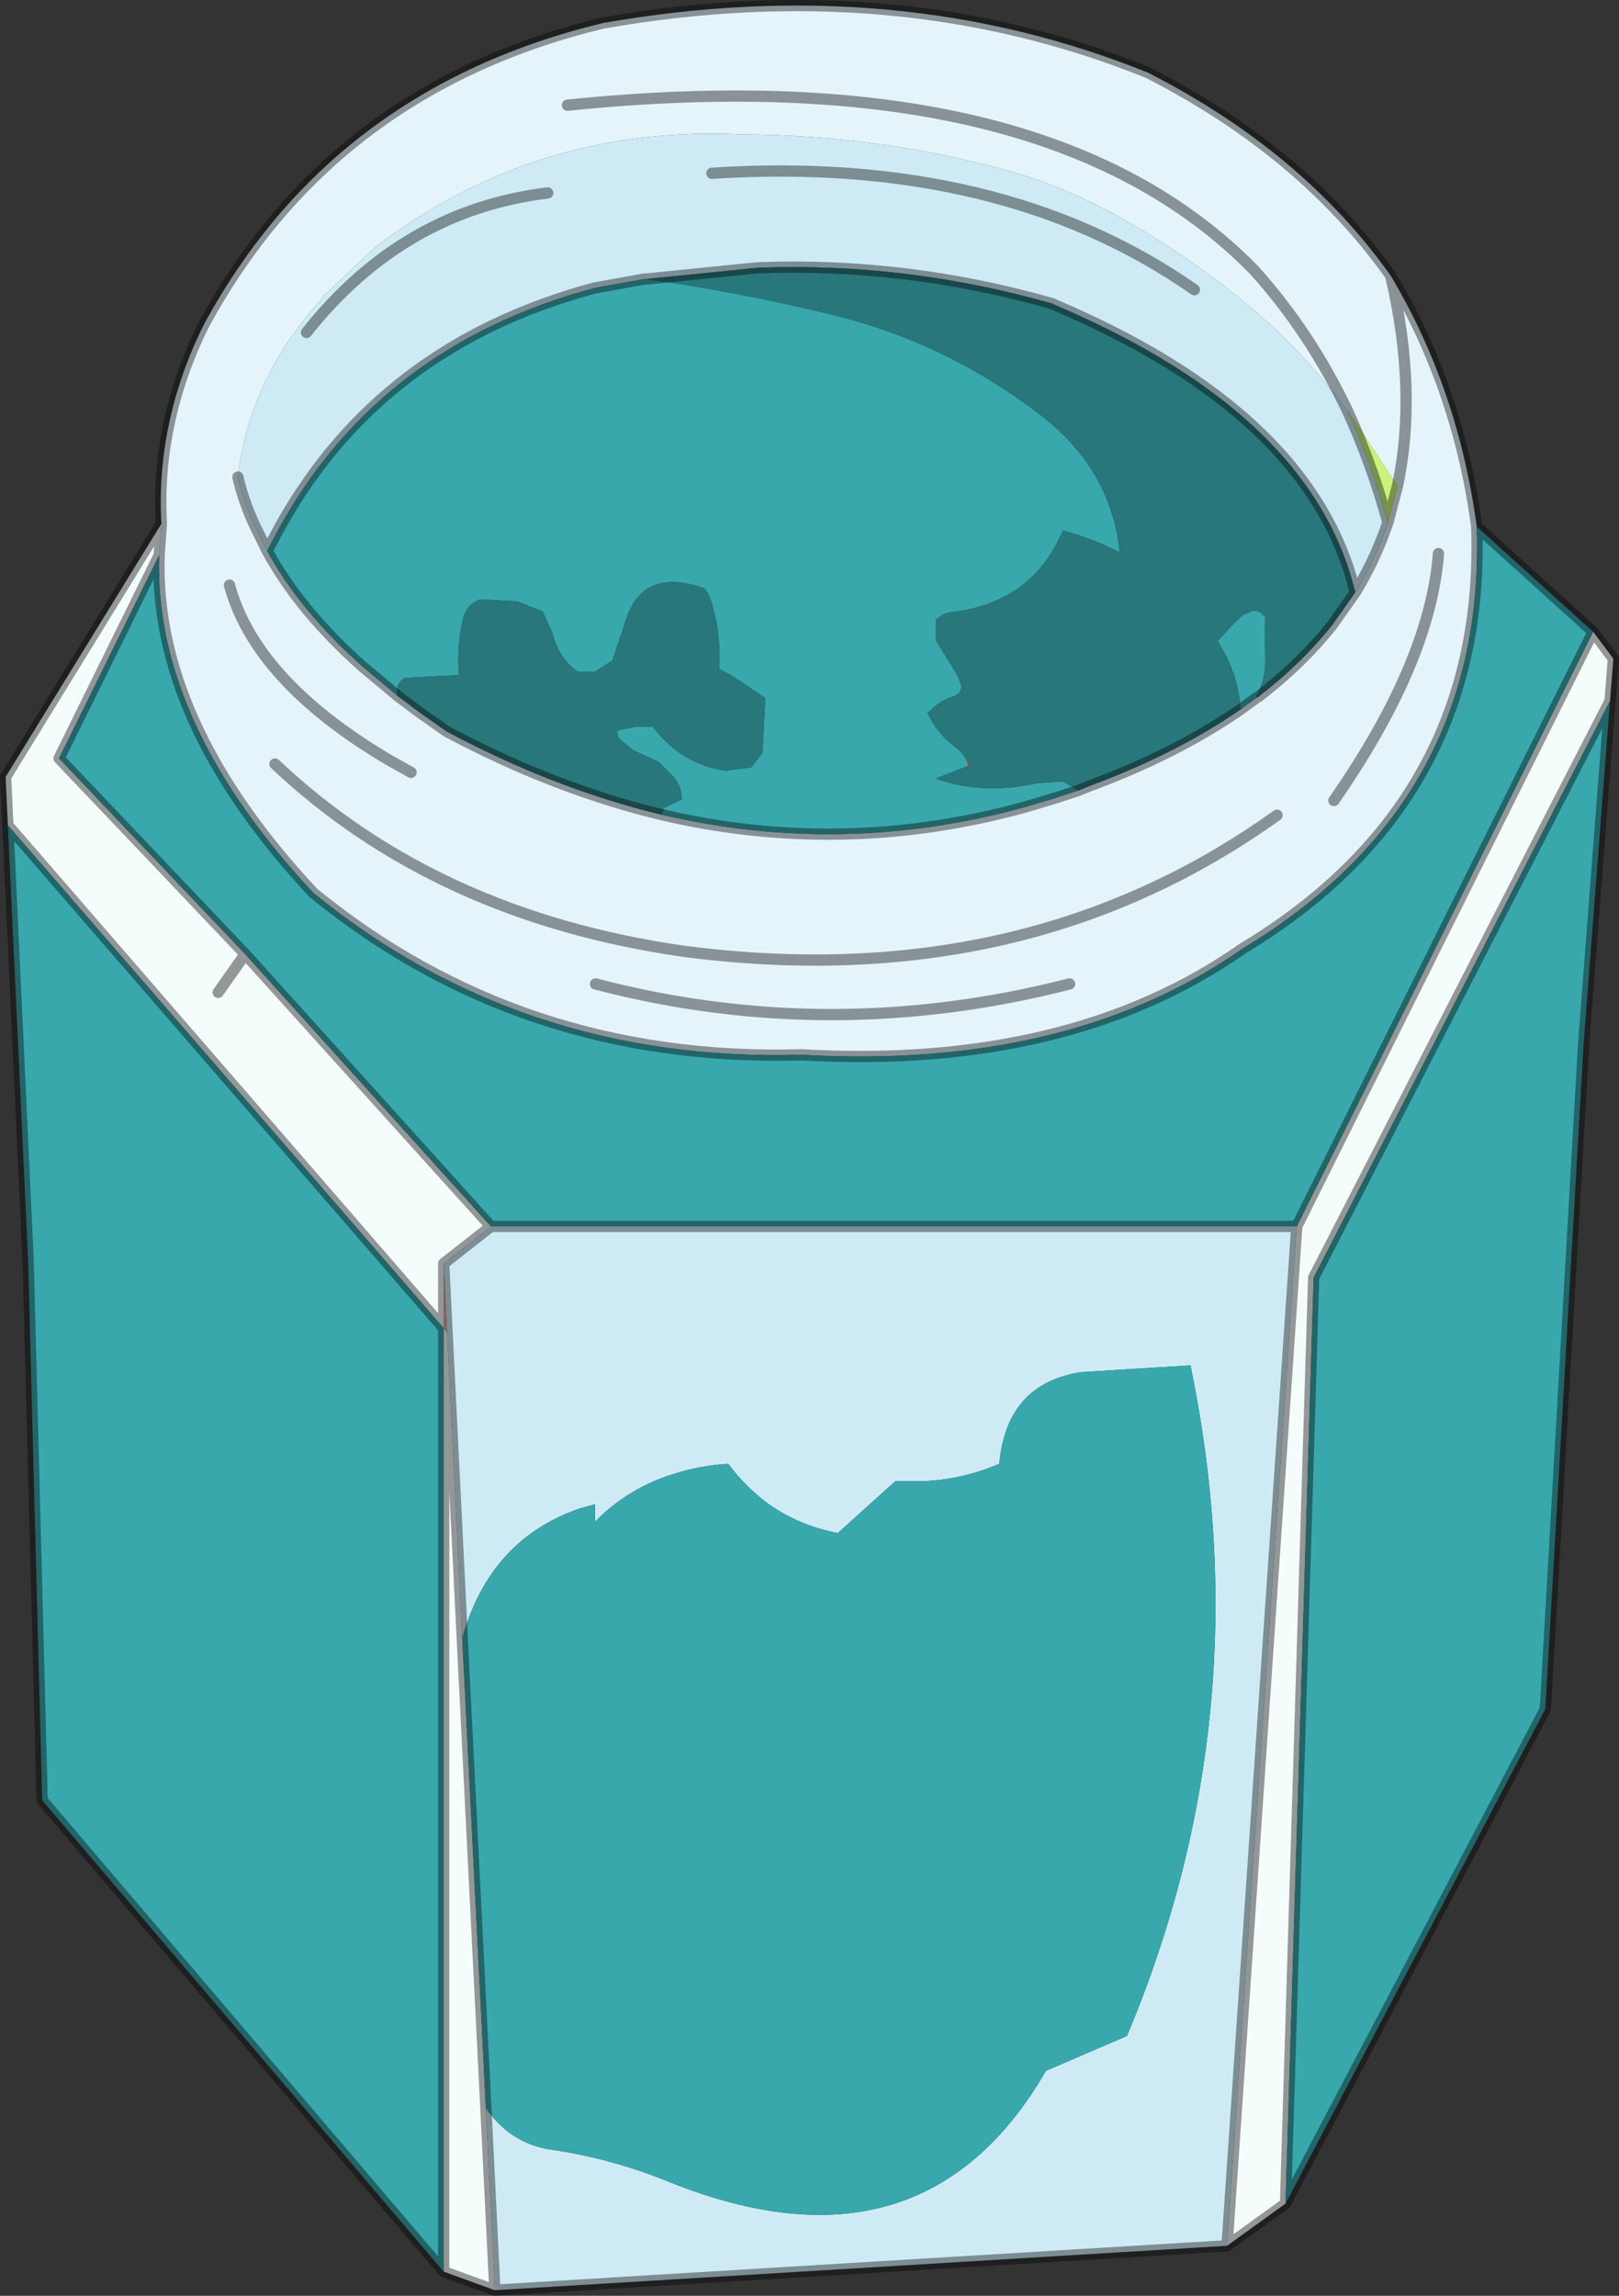
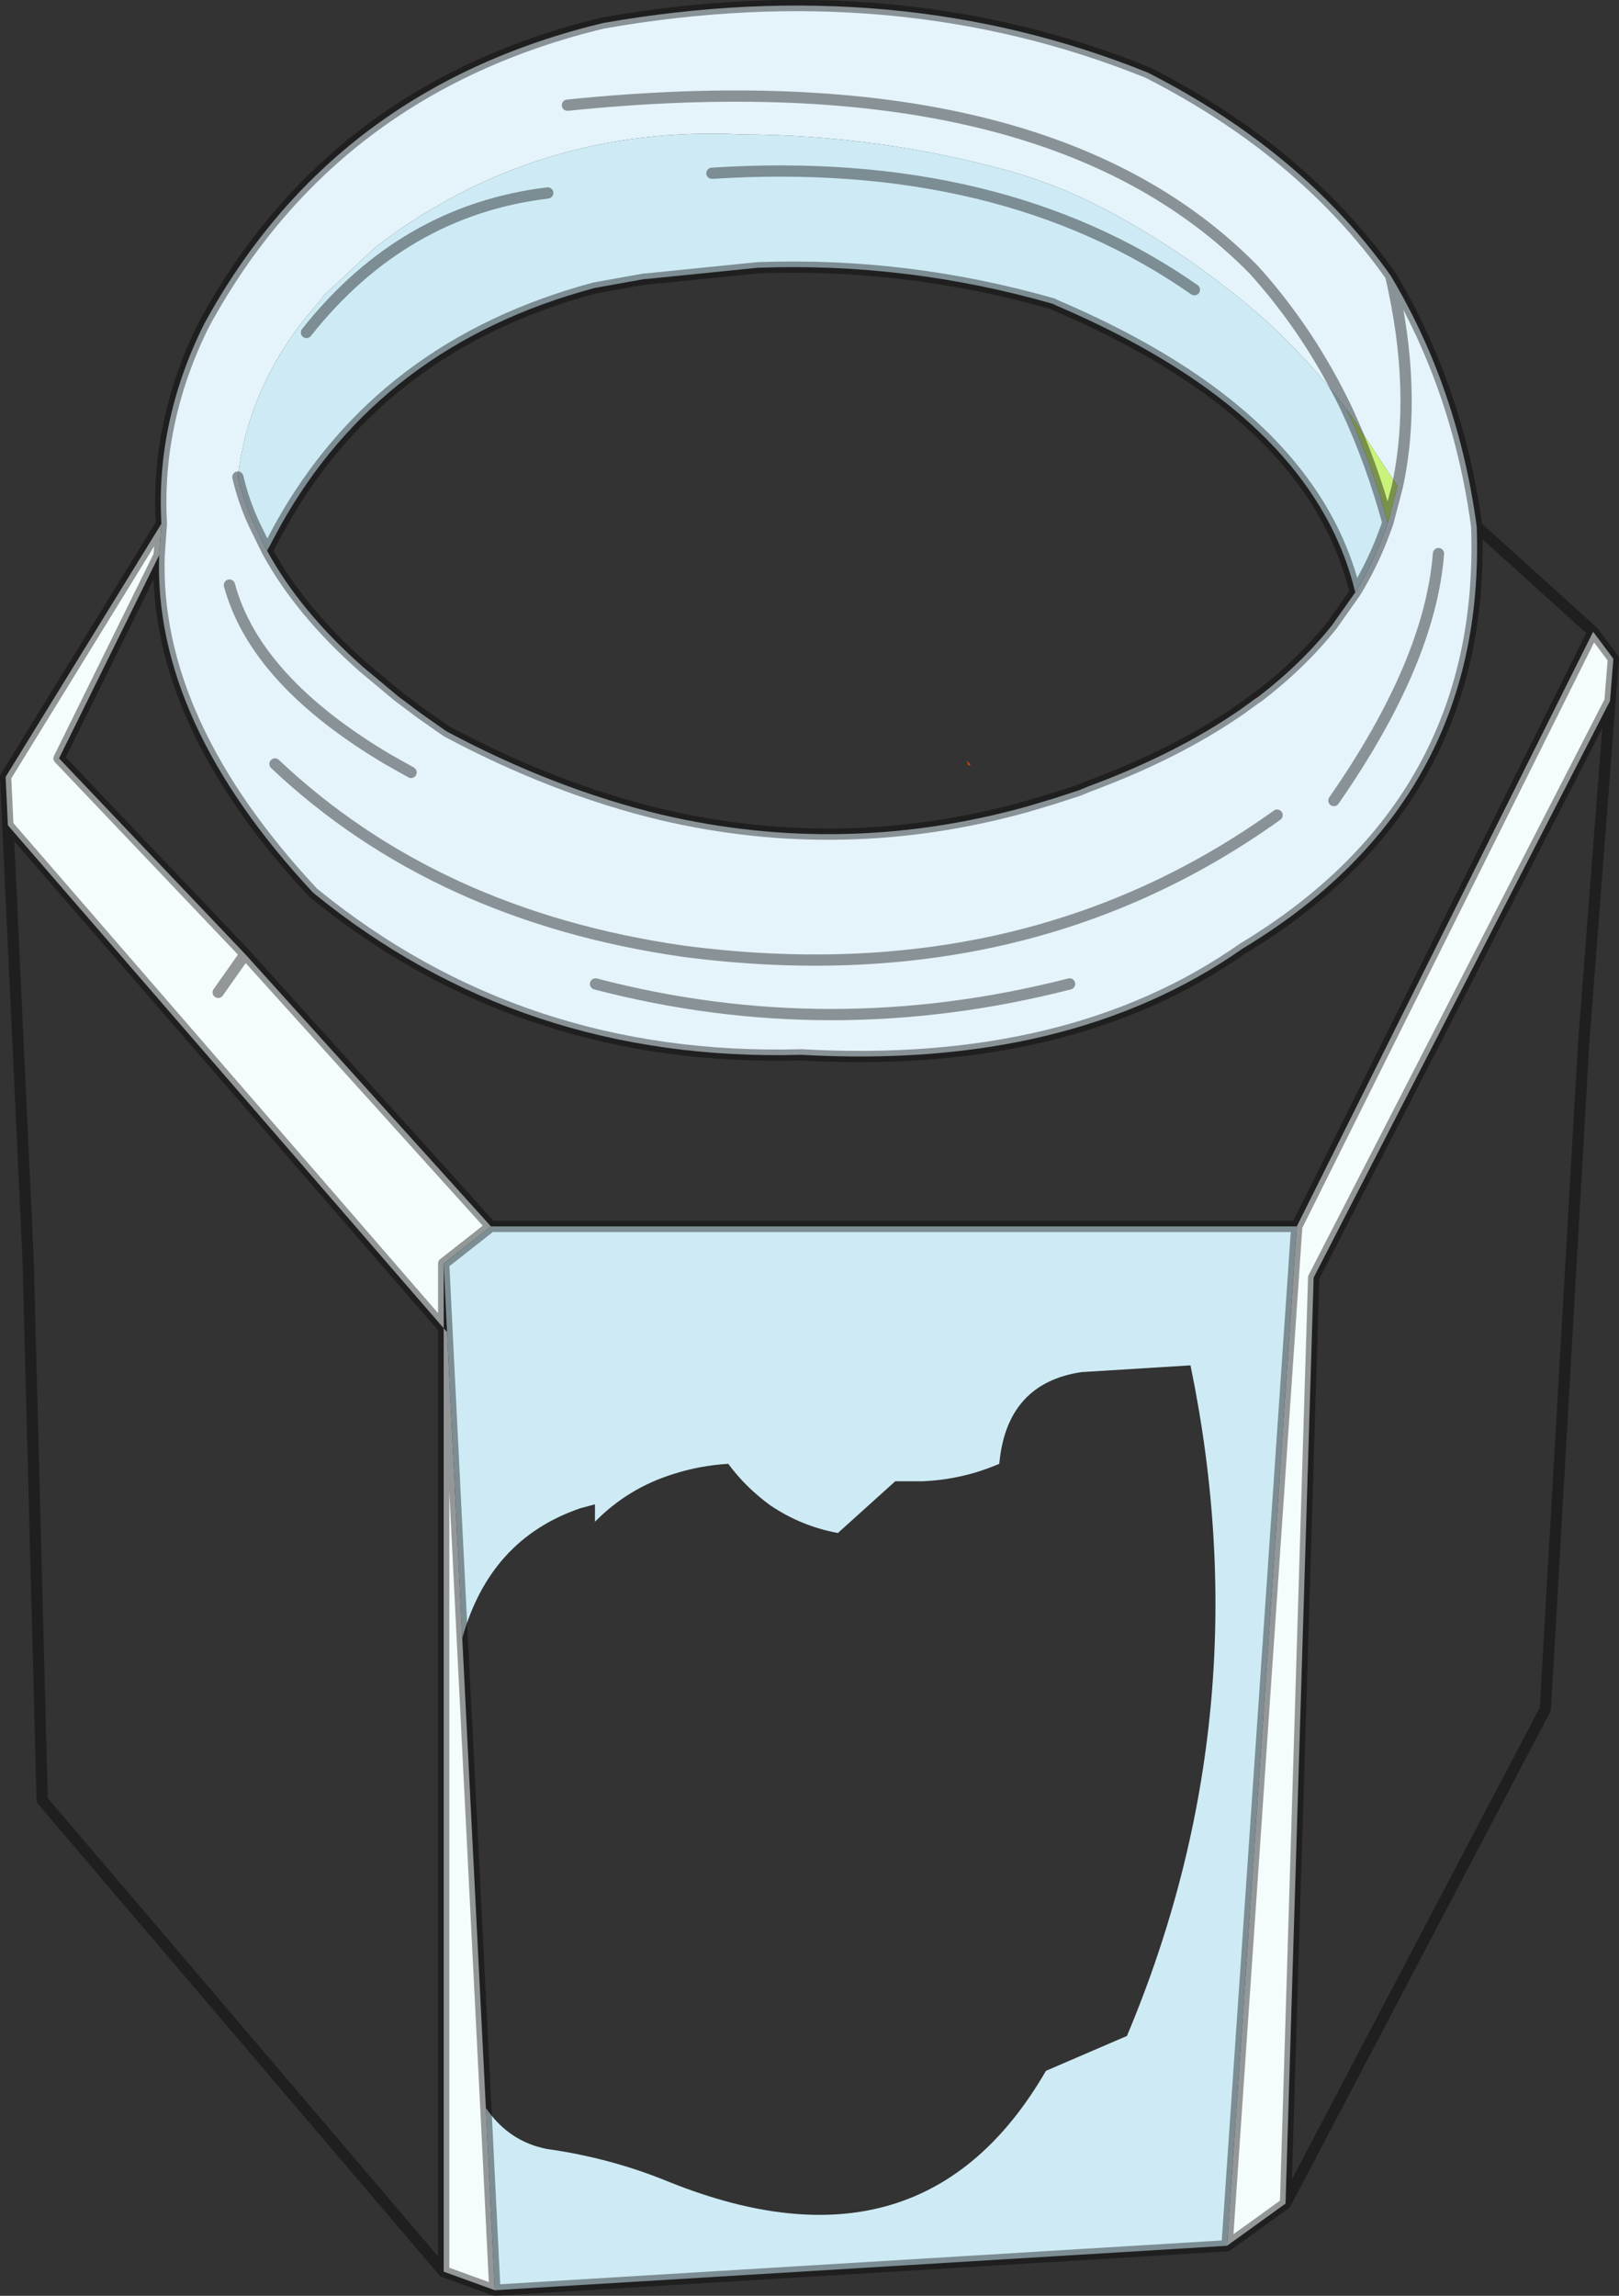
<svg xmlns="http://www.w3.org/2000/svg" xmlns:xlink="http://www.w3.org/1999/xlink" width="143.95px" height="204.05px">
  <rect width="100%" height="100%" fill="#333333" stroke="none" />
  <g transform="matrix(1, 0, 0, 1, -162.35, -128)">
    <use xlink:href="#object-0" width="143.95" height="204.05" transform="matrix(1, 0, 0, 1, 162.35, 128)" />
  </g>
  <defs>
    <g transform="matrix(1, 0, 0, 1, -162.35, -128)" id="object-0">
      <path fill-rule="evenodd" fill="#e4f4fa" stroke="none" d="M282.15 164.5Q277.45 158.2 271.35 153.55Q266.8 150 261.8 147.25Q257.05 144.6 252.1 143.2Q240.5 140 228.35 139.95Q210.05 139.05 195.75 149.95L191.1 154.3L190.8 154.75Q184.5 161.75 183.5 170.4Q184 172.55 184.95 174.6L186.1 176.95Q189 182.3 194.65 187.3L197.65 189.8L197.7 189.85L199.7 191.35L202.05 193Q211.6 198.1 221.15 200.4Q237.35 204.2 253.6 199.7L256.1 198.95L258.25 198.25L259.1 197.9Q266.95 195 272.65 191.05L274.1 190L274.2 189.95Q278.05 187 280.8 183.55L282.85 180.65Q284.5 177.95 285.55 175L285.75 174.45L286.6 171.2Q288.4 162.8 286 152.5Q278.15 141.45 264.4 134.45Q242.1 125.45 215.95 130.05Q191.9 135.85 180.5 156.8Q178.3 161.2 177.35 165.8Q176.45 170.1 176.7 174.55L176.5 177.35Q176 192.15 190.2 207.35Q208.7 222.45 233.6 221.75Q257.45 223.1 272.85 212.3Q294.5 199.25 293.65 174.8Q292 162.55 286 152.5Q288.4 162.8 286.6 171.2L282.65 165.2L282.15 164.5Q278.85 157.55 273.85 152Q255.25 133 212.8 137.35Q255.25 133 273.85 152Q278.85 157.55 282.15 164.5M198.9 196.65L196.85 195.5Q185.05 188.5 182.75 180Q185.05 188.5 196.85 195.5L198.9 196.65M275.9 200.45Q253.5 216.5 223.15 212.55Q201.1 209.4 186.8 195.9Q201.1 209.4 223.15 212.55Q253.5 216.5 275.9 200.45M257.45 215.45Q236.15 220.9 215.3 215.45Q236.15 220.9 257.45 215.45M280.95 199.15Q289.5 186.85 290.25 177.2Q289.5 186.85 280.95 199.15" />
      <path fill-rule="evenodd" fill="#ceebf5" stroke="none" d="M183.5 170.4Q184.5 161.75 190.8 154.75L191.1 154.3L195.75 149.95Q210.05 139.05 228.35 139.95Q240.5 140 252.1 143.2Q257.05 144.6 261.8 147.25Q266.8 150 271.35 153.55Q277.45 158.2 282.15 164.5Q284.3 169.15 285.75 174.45L285.55 175Q284.5 177.95 282.85 180.65Q280.3 170.05 269.2 162.2Q263.75 158.35 256.25 155.15L255.95 155Q243 151.3 229.7 151.8L219.8 152.8L219.65 152.8L215.2 153.6Q196.2 158.7 187.25 174.8L186.1 176.95L184.95 174.6Q184 172.55 183.5 170.4M201.8 240.3L206 237L277.65 237L271.45 327.6L206.35 331.55L205.55 315.35Q207.6 318.35 211 319Q216.7 319.8 221.9 321.95Q244.4 330.95 255.35 312.05L262.55 308.95Q274.6 280.3 268.2 249.35L258.5 249.95Q251.85 250.95 251.2 258.1Q247.95 259.5 244.4 259.65L241.95 259.65L236.85 264.25Q233.6 263.65 230.85 261.8Q228.65 260.2 227.1 258.1Q224.6 258.25 222.25 259Q218.2 260.25 215.25 263.25L215.25 261.7L213.95 262.05Q205.9 264.8 203.45 273.6L202.1 246.4L201.8 240.3M211.05 145.15Q198.2 146.7 189.6 157.55Q198.2 146.7 211.05 145.15M268.55 153.75Q251.35 141.75 225.65 143.4Q251.35 141.75 268.55 153.75" />
      <path fill-rule="evenodd" fill="#f5fcfc" stroke="none" d="M176.7 174.55L176.5 177.35L167.6 195.4L184.15 212.8L206 237L201.8 240.3L201.8 246.05L163.05 201.35L162.85 197.05L176.7 174.55M181.75 216.2L184.15 212.8L181.75 216.2M304 184.15L305.8 186.55L305.5 190.3L279.15 241.55L276.65 323.85L271.45 327.6L277.65 237L304 184.15M205.55 315.35L206.35 331.55L201.8 329.9L201.8 246.05L202.1 246.4L203.45 273.6L205.55 315.35" />
-       <path fill-rule="evenodd" fill="#38a8ad" stroke="none" d="M176.5 177.35Q176 192.15 190.2 207.35Q208.7 222.45 233.6 221.75Q257.45 223.1 272.85 212.3Q294.5 199.25 293.65 174.8L304 184.15L277.65 237L206 237L184.15 212.8L167.6 195.4L176.5 177.35M274.1 190L272.65 191.05Q272.45 187.75 270.6 185L271.15 184.4Q271.95 183.45 272.9 182.65L273.6 182.35Q274.2 182.15 274.6 182.6L274.85 182.85L274.8 184.5L274.8 184.65L274.85 186.45Q274.9 188.1 274.25 189.5L274.1 189.75L274.1 190M258.25 198.25L256.1 198.95L253.6 199.7Q237.35 204.2 221.15 200.4L221.4 199.8L222.95 199.05Q223 197.8 222.05 196.85L220.9 195.7L218.6 194.65L217.35 193.6L217.3 193.4Q217.1 192.9 217.55 192.85L218.85 192.6L220.4 192.6Q222.95 195.95 226.85 196.5L229.15 196.2L230.15 194.9L230.4 190.05L227.35 188L226.3 187.45Q226.5 184 225.4 180.9L225 180.3Q219.7 178.4 218.1 182.8L216.8 186.7L215.25 187.7L213.7 187.7Q212 186.45 211.45 184.2L210.6 182.35L208.35 181.45L205.75 181.3L204.95 181.3Q203.75 181.8 203.5 183.1Q202.95 185.45 203.15 188L198.3 188.25Q197.5 188.8 197.7 189.8L197.65 189.8L194.65 187.3Q189 182.3 186.1 176.95L187.25 174.8Q196.2 158.7 215.2 153.6L219.65 152.8L219.8 152.8Q228.35 154 236.85 156.1Q246.5 158.55 254.55 164.65Q261.15 169.55 261.9 177.1Q259.5 175.85 256.85 175.15Q255.7 177.85 253.75 179.6Q251.2 181.8 247.4 182.35Q246.35 182.35 245.55 183.1L245.55 184.9L247.5 188.05L247.85 189Q247.75 189.7 247.1 189.9Q245.9 190.25 245 191.25L244.8 191.3Q245.6 193.15 247.35 194.45Q248 194.95 248.3 195.6L248.45 196.05L245.55 197.2Q249.7 198.7 254.6 197.6L256.85 197.45L258.25 198.25M163.05 201.35L201.8 246.05L201.8 329.9L166.1 288L164.85 239.95L163.05 201.35M276.65 323.85L279.15 241.55L305.5 190.3L303.15 220.85L299.75 279.9L276.65 323.85M203.45 273.6Q205.9 264.8 213.95 262.05L215.25 261.7L215.25 263.25Q218.2 260.25 222.25 259Q224.6 258.25 227.1 258.1Q228.65 260.2 230.85 261.8Q233.6 263.65 236.85 264.25L241.95 259.65L244.4 259.65Q247.95 259.5 251.2 258.1Q251.85 250.95 258.5 249.95L268.2 249.35Q274.6 280.3 262.55 308.95L255.35 312.05Q244.4 330.95 221.9 321.95Q216.7 319.8 211 319Q207.6 318.35 205.55 315.35L203.45 273.6" />
      <path fill-rule="evenodd" fill="#caf37b" stroke="none" d="M286.6 171.2L285.75 174.45Q284.3 169.15 282.15 164.5L282.65 165.2L286.6 171.2" />
-       <path fill-rule="evenodd" fill="#28777b" stroke="none" d="M282.85 180.65L280.8 183.55Q278.05 187 274.2 189.95L274.1 189.75L274.25 189.5Q274.9 188.1 274.85 186.45L274.8 184.65L274.8 184.5L274.85 182.85L274.6 182.6Q274.2 182.15 273.6 182.35L272.9 182.65Q271.95 183.45 271.15 184.4L270.6 185Q272.45 187.75 272.65 191.05Q266.95 195 259.1 197.9L258.25 198.25L256.85 197.45L254.6 197.6Q249.7 198.7 245.55 197.2L248.45 196.05L248.65 195.95L248.3 195.6Q248 194.95 247.35 194.45Q245.6 193.15 244.8 191.3L245 191.25Q245.9 190.25 247.1 189.9Q247.75 189.7 247.85 189L247.5 188.05L245.55 184.9L245.55 183.1Q246.35 182.35 247.4 182.35Q251.2 181.8 253.75 179.6Q255.7 177.85 256.85 175.15Q259.5 175.85 261.9 177.1Q261.15 169.55 254.55 164.65Q246.5 158.55 236.85 156.1Q228.35 154 219.8 152.8L229.7 151.8Q243 151.3 255.95 155L256.25 155.15Q263.75 158.35 269.2 162.2Q280.3 170.05 282.85 180.65M221.15 200.4Q211.6 198.1 202.05 193L199.7 191.35L197.7 189.85L197.7 189.8Q197.5 188.8 198.3 188.25L203.15 188Q202.95 185.45 203.5 183.1Q203.75 181.8 204.95 181.3L205.75 181.3L208.35 181.45L210.6 182.35L211.45 184.2Q212 186.45 213.7 187.7L215.25 187.7L216.8 186.7L218.1 182.8Q219.7 178.4 225 180.3L225.4 180.9Q226.5 184 226.3 187.45L227.35 188L230.4 190.05L230.15 194.9L229.15 196.2L226.85 196.5Q222.95 195.95 220.4 192.6L218.85 192.6L217.55 192.85Q217.1 192.9 217.3 193.4L217.35 193.6L218.6 194.65L220.9 195.7L222.05 196.85Q223 197.8 222.95 199.05L221.4 199.8L221.15 200.4" />
      <path fill-rule="evenodd" fill="#981314" stroke="none" d="M274.2 189.95L274.1 190L274.1 189.75L274.2 189.95" />
      <path fill-rule="evenodd" fill="#c84311" stroke="none" d="M197.7 189.85L197.65 189.8L197.7 189.8L197.7 189.85M248.3 195.6L248.65 195.95L248.45 196.05L248.3 195.6" />
-       <path fill-rule="evenodd" fill="#dca8a0" stroke="none" d="M201.8 246.05L201.8 240.3L202.1 246.4L201.8 246.05" />
      <path fill="none" stroke="#000000" stroke-opacity="0.4" stroke-width="1" stroke-linecap="round" stroke-linejoin="round" d="M282.15 164.5Q278.85 157.55 273.85 152Q255.25 133 212.8 137.35M286 152.5Q278.15 141.45 264.4 134.45Q242.1 125.45 215.95 130.05Q191.9 135.85 180.5 156.8Q178.3 161.2 177.35 165.8Q176.45 170.1 176.7 174.55L176.5 177.35Q176 192.15 190.2 207.35Q208.7 222.45 233.6 221.75Q257.45 223.1 272.85 212.3Q294.5 199.25 293.65 174.8Q292 162.55 286 152.5Q288.4 162.8 286.6 171.2L285.75 174.45L285.55 175Q284.5 177.95 282.85 180.65L280.8 183.55Q278.05 187 274.2 189.95L274.1 190L272.65 191.05Q266.95 195 259.1 197.9L258.25 198.25L256.1 198.95L253.6 199.7Q237.35 204.2 221.15 200.4Q211.6 198.1 202.05 193L199.7 191.35L197.7 189.85L197.65 189.8L194.65 187.3Q189 182.3 186.1 176.95L184.95 174.6Q184 172.55 183.5 170.4M176.7 174.55L162.85 197.05L163.05 201.35L201.8 246.05L201.8 240.3L206 237L184.15 212.8L181.75 216.2M184.15 212.8L167.6 195.4L176.5 177.35M186.1 176.95L187.25 174.8Q196.2 158.7 215.2 153.6L219.65 152.8L219.8 152.8L229.7 151.8Q243 151.3 255.95 155L256.25 155.15Q263.75 158.35 269.2 162.2Q280.3 170.05 282.85 180.65M182.75 180Q185.05 188.5 196.85 195.5L198.9 196.65M189.6 157.55Q198.2 146.7 211.05 145.15M304 184.15L293.65 174.8M305.5 190.3L305.8 186.55L304 184.15L277.65 237L271.45 327.6L276.65 323.85L279.15 241.55L305.5 190.3L303.15 220.85L299.75 279.9L276.65 323.85M285.75 174.45Q284.3 169.15 282.15 164.5M225.65 143.4Q251.35 141.75 268.55 153.75M205.55 315.35L206.35 331.55L271.45 327.6M163.05 201.35L164.85 239.95L166.1 288L201.8 329.9L201.8 246.05L202.1 246.4L201.8 240.3M202.1 246.4L203.45 273.6L205.55 315.35M201.8 329.9L206.35 331.55M186.8 195.9Q201.1 209.4 223.15 212.55Q253.5 216.5 275.9 200.45M206 237L277.65 237M215.3 215.45Q236.15 220.9 257.45 215.45M290.25 177.2Q289.5 186.85 280.95 199.15" />
    </g>
  </defs>
</svg>